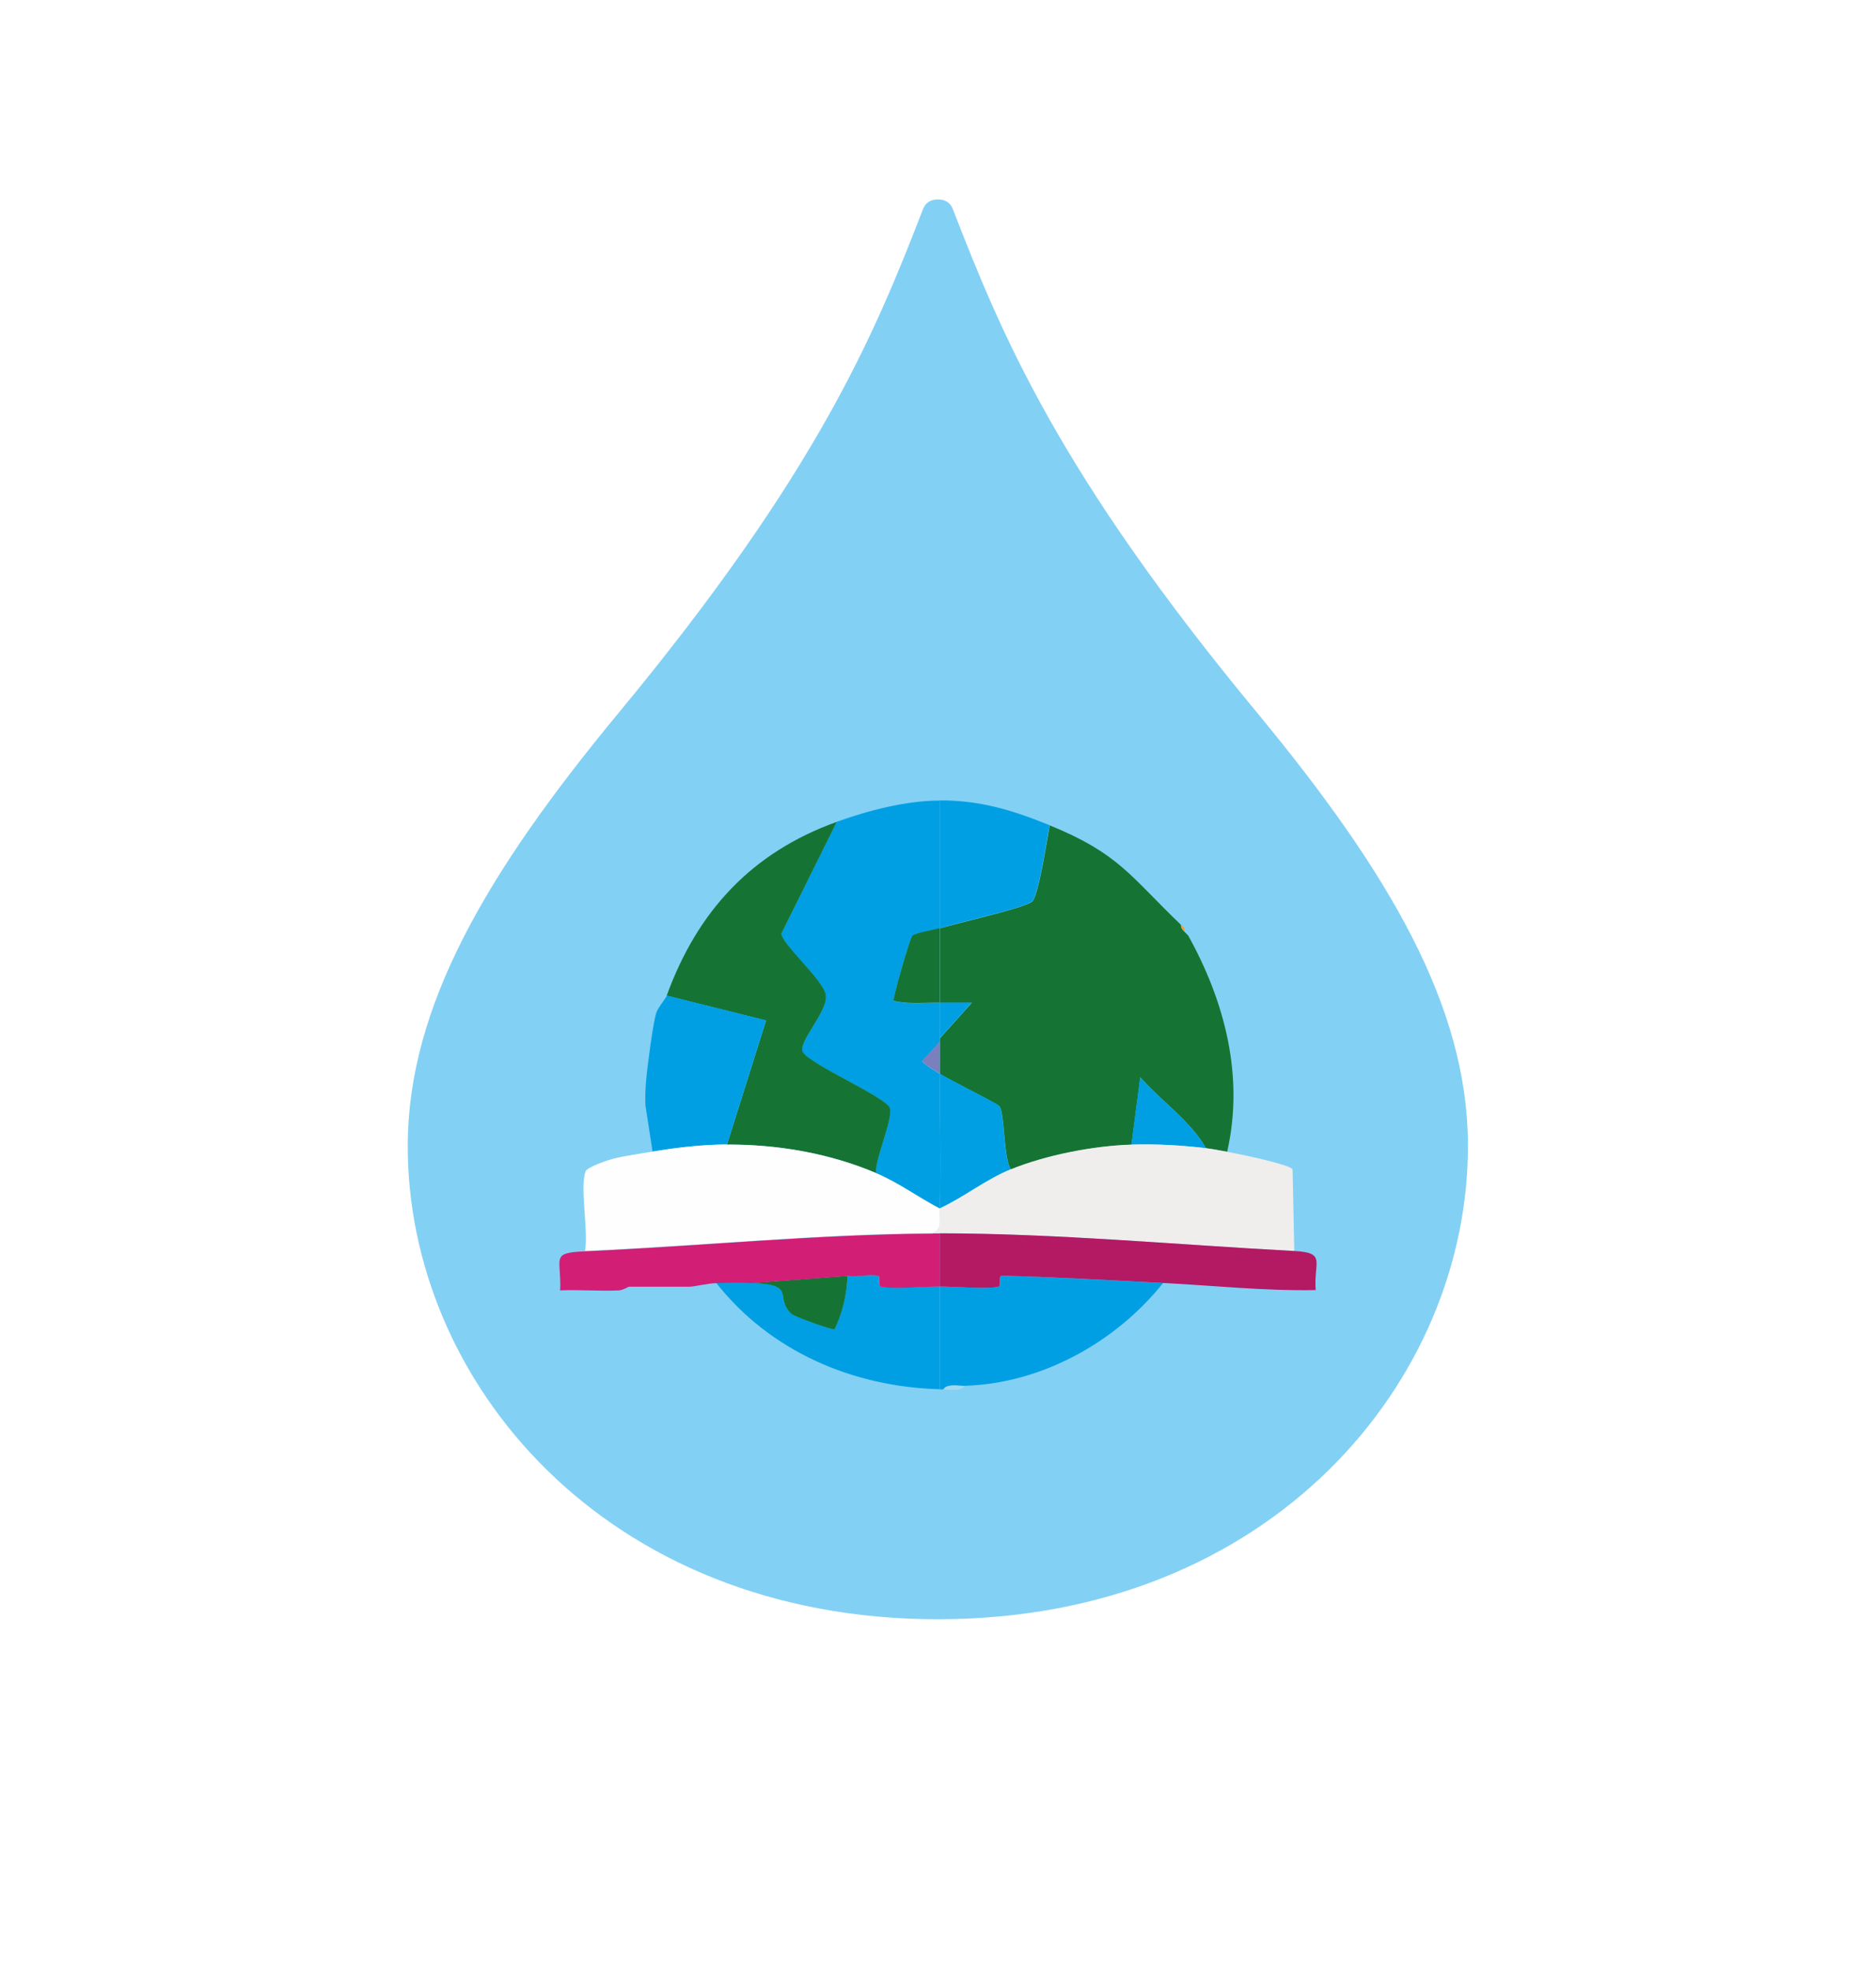
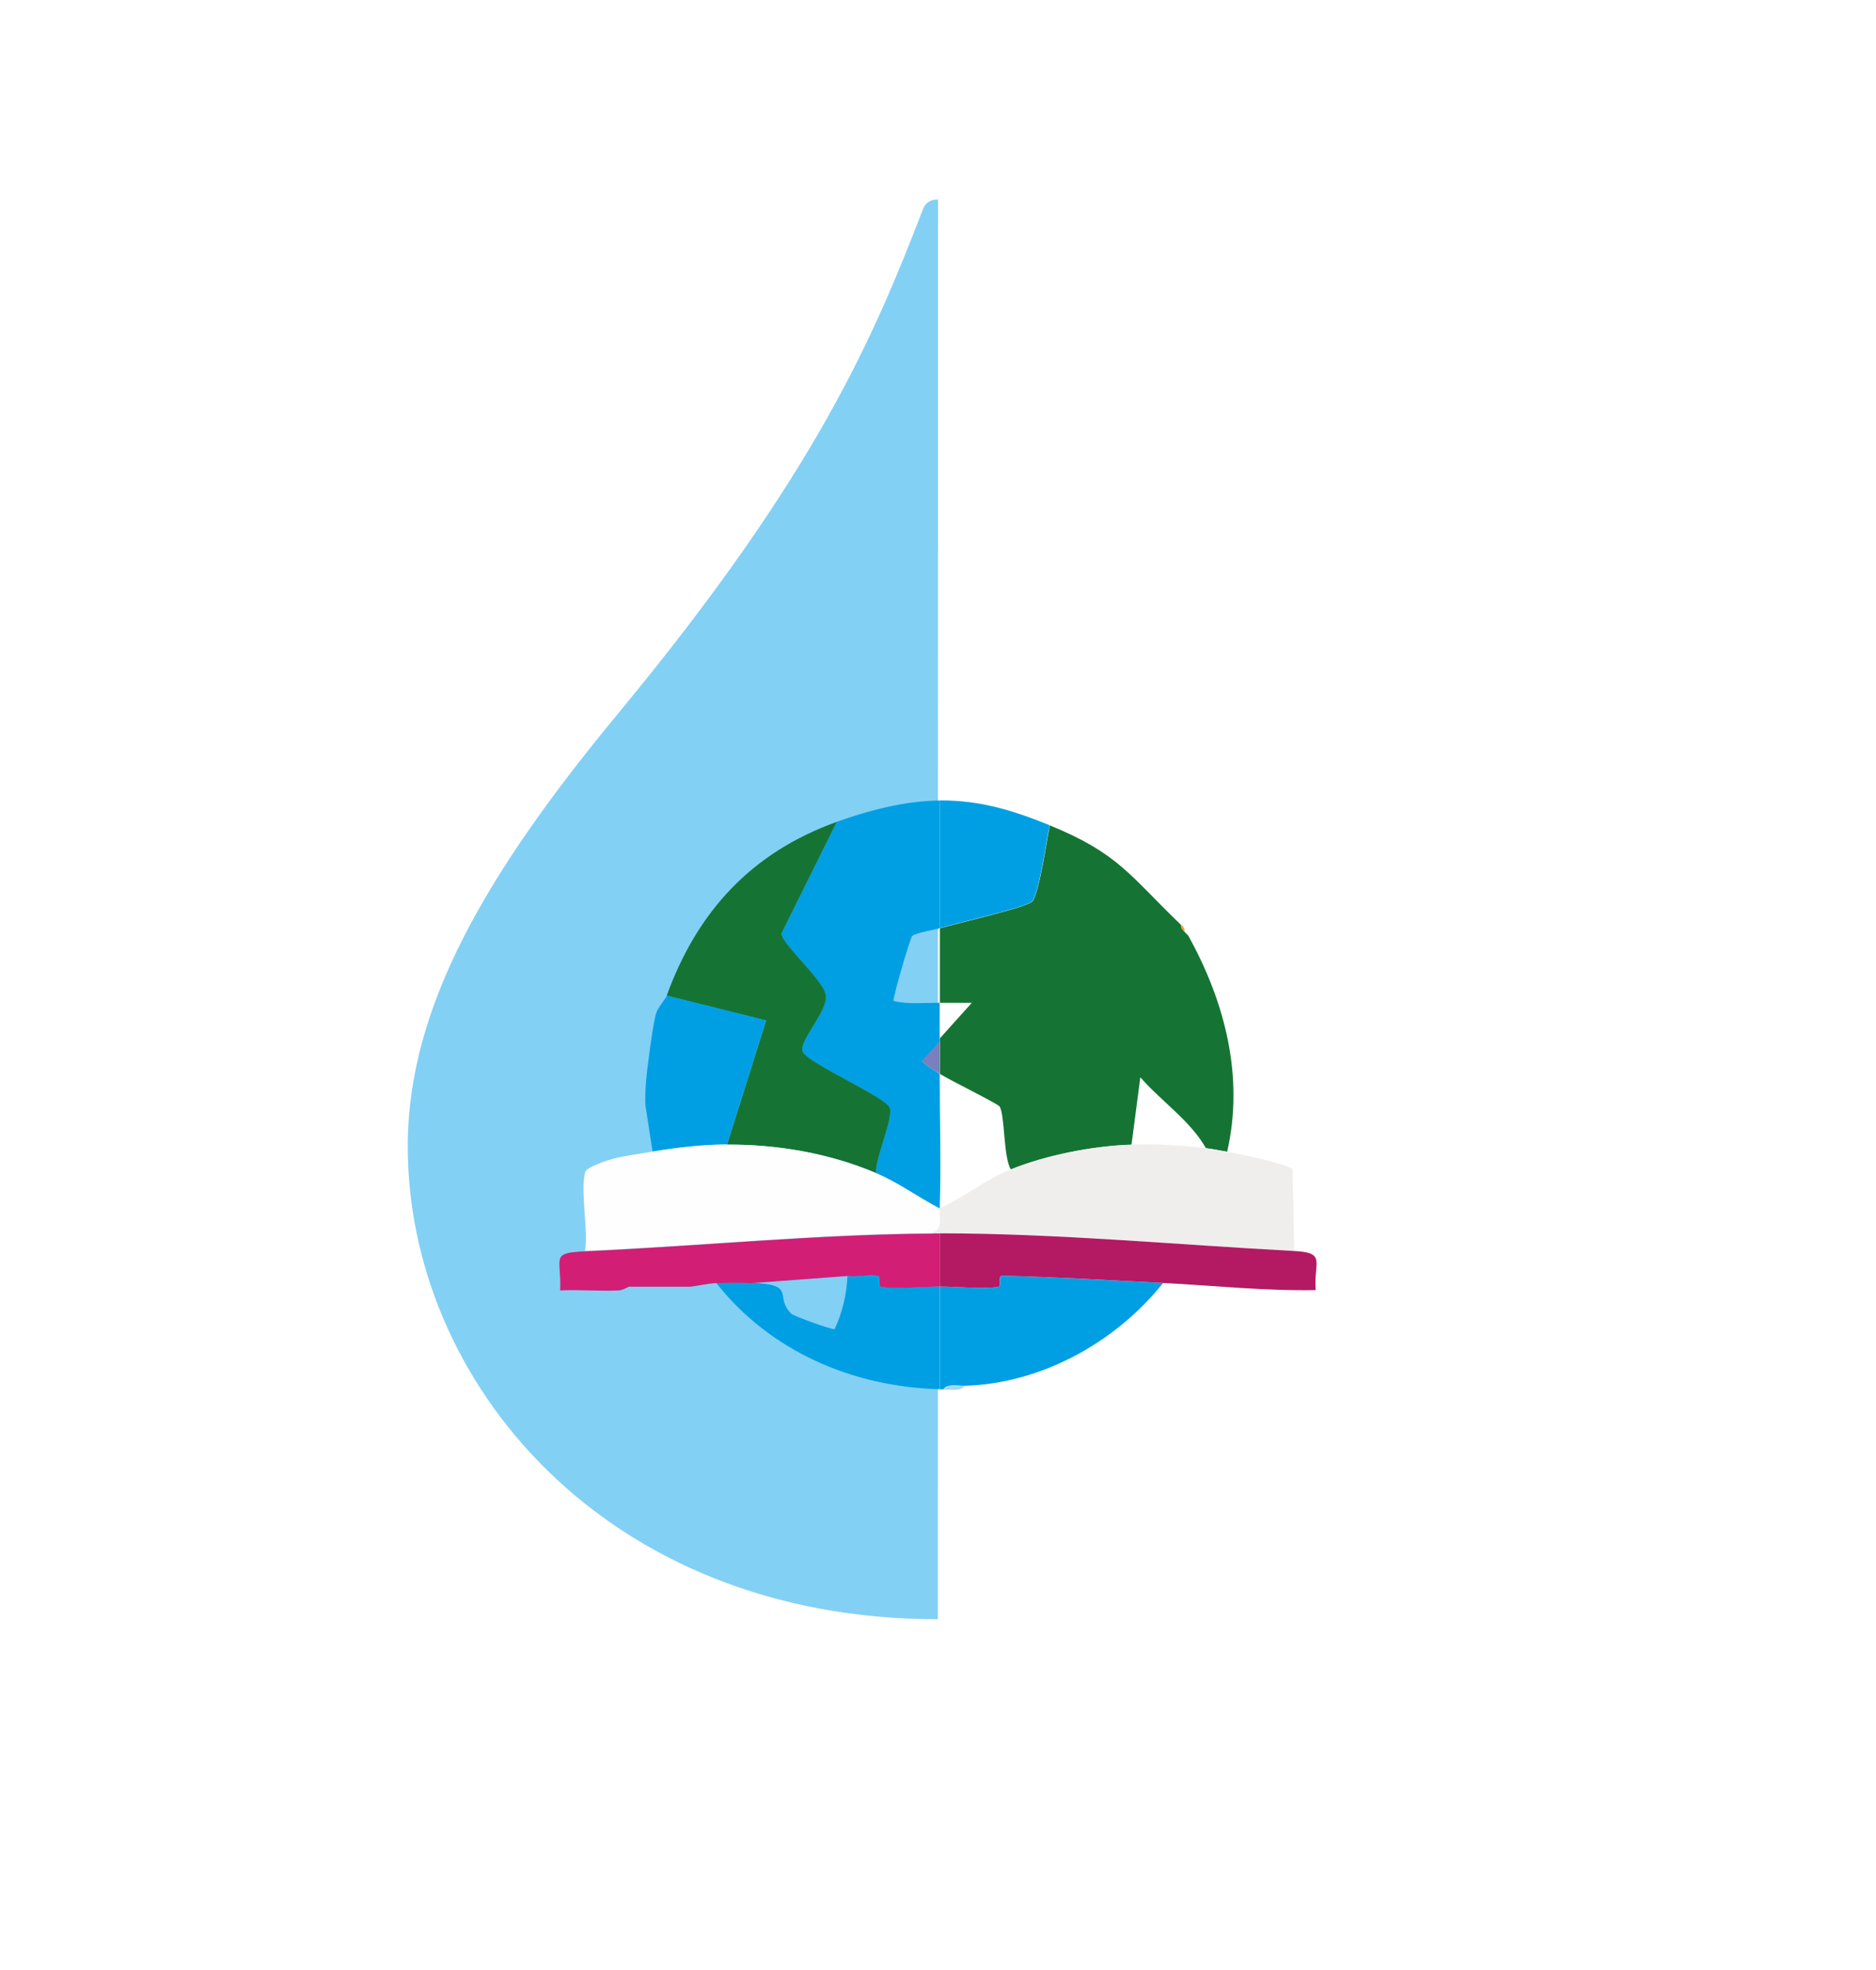
<svg xmlns="http://www.w3.org/2000/svg" id="Capa_1" viewBox="0 0 121 127">
  <defs>
    <style>.cls-1{fill:#efeeed;}.cls-2{filter:url(#drop-shadow-6);}.cls-3{fill:#fefefe;}.cls-4{fill:#83d0f5;}.cls-5{fill:#009fe3;}.cls-6{fill:#a3d9ef;}.cls-7{fill:#7980bd;}.cls-8{fill:#157433;}.cls-9{fill:#b41964;}.cls-10{fill:#f59d2d;}.cls-11{fill:#d21e75;}</style>
    <filter id="drop-shadow-6" x="30" y="45.5" width="61" height="51" filterUnits="userSpaceOnUse">
      <feOffset dx="0" dy="1" />
      <feGaussianBlur result="blur" stdDeviation="2" />
      <feFlood flood-color="#000100" flood-opacity=".25" />
      <feComposite in2="blur" operator="in" />
      <feComposite in="SourceGraphic" />
    </filter>
  </defs>
-   <path class="cls-4" d="M60.5,12.86c-.3,0-.75.07-.97.63-3.14,8.11-6.8,16.97-19.64,32.48-8.56,10.34-13.53,18.92-13.59,27.76-.1,15.26,12.68,30.66,34.19,30.66M60.5,12.86c.28,0,.75.07.96.63,3.15,8.11,6.79,16.97,19.64,32.48,8.55,10.34,13.53,18.92,13.58,27.76.09,15.26-12.67,30.66-34.19,30.66" />
+   <path class="cls-4" d="M60.5,12.86c-.3,0-.75.07-.97.63-3.14,8.11-6.8,16.97-19.64,32.48-8.56,10.34-13.53,18.92-13.59,27.76-.1,15.26,12.68,30.66,34.19,30.66M60.5,12.86" />
  <g class="cls-2">
    <path class="cls-8" d="M76.17,58.61c0,.22.08.32.23.46.08.07.14.16.23.23,2.37,4.26,3.63,9.1,2.52,13.95-.47-.08-.88-.17-1.37-.23-1-1.77-2.9-3.04-4.23-4.57l-.57,4.35c-2.46.08-5.49.67-7.78,1.6-.49-.79-.38-3.54-.73-4.07-.12-.18-3.28-1.73-3.85-2.1,0-.68,0-1.37,0-2.06,0-.08,0-.15,0-.23l2.06-2.29c-.68,0-1.37,0-2.06,0v-4.8c1.03-.31,5.48-1.32,5.95-1.72.42-.36.98-4.11,1.14-4.92,4.47,1.82,5.2,3.29,8.46,6.41Z" />
    <path class="cls-5" d="M60.61,50.6v8.24c-.4.12-1.6.3-1.78.51-.14.17-1.22,3.85-1.2,4.18.96.23,2,.11,2.98.12,0,.76,0,1.53,0,2.29,0,.08,0,.15,0,.23l-1.14,1.25c.33.34.76.56,1.14.81,0,2.88.1,5.81,0,8.69-1.39-.73-2.66-1.67-4.12-2.29-.06-.95,1.12-3.47.89-4.19s-5.09-2.78-5.6-3.59c-.39-.62,1.67-2.69,1.47-3.72-.19-.97-2.86-3.28-2.86-3.94l3.58-7.21c2.06-.74,4.44-1.36,6.63-1.37Z" />
    <path class="cls-8" d="M53.98,51.97l-3.58,7.21c0,.66,2.67,2.97,2.86,3.94.21,1.03-1.86,3.1-1.47,3.72.51.81,5.38,2.9,5.6,3.59.23.72-.95,3.24-.89,4.19-2.99-1.27-6.36-1.85-9.61-1.83l2.52-8-6.41-1.6c1.98-5.44,5.47-9.23,10.98-11.21Z" />
    <path class="cls-5" d="M43,63.18l6.41,1.6-2.52,8c-1.61.01-3.22.19-4.8.46l-.46-2.97c-.05-1.07.09-2.15.23-3.2.1-.74.27-2.07.46-2.75.09-.33.6-.91.69-1.14Z" />
    <path class="cls-5" d="M67.7,52.2c-.17.81-.72,4.56-1.14,4.92-.47.4-4.92,1.4-5.95,1.72v-8.24c2.64-.01,4.74.65,7.09,1.6Z" />
    <path class="cls-10" d="M76.4,59.06c-.15-.14-.24-.24-.23-.46.15.14.25.22.23.46Z" />
    <path class="cls-5" d="M75.02,81.71c-3.06,3.83-7.86,6.49-12.81,6.63-.43.01-1.12-.16-1.37.23-.08,0-.15,0-.23,0v-6.63c1,0,2.93.18,3.76.02.28-.05-.02-.66.25-.72,3.47.09,6.94.3,10.4.47Z" />
    <path class="cls-5" d="M54.66,81.25c.59.08,1.4-.12,1.93-.02.27.05-.03.66.25.72.84.16,2.76-.02,3.76-.02v6.63c-5.6-.15-10.93-2.44-14.41-6.86.75-.02,1.53-.03,2.29,0,2.98.11,1.41.9,2.57,2,.16.15,2.56,1.02,2.78.99.5-1.05.79-2.29.83-3.45Z" />
    <path class="cls-6" d="M62.21,88.35c-.25.38-.94.22-1.37.23.25-.39.94-.22,1.37-.23Z" />
-     <path class="cls-5" d="M60.61,68.21c.56.37,3.73,1.92,3.85,2.1.35.54.24,3.29.73,4.07-1.62.66-3,1.79-4.58,2.52.1-2.88,0-5.81,0-8.69Z" />
-     <path class="cls-5" d="M77.77,73.02c-1.57-.19-3.22-.28-4.8-.23l.57-4.35c1.33,1.53,3.24,2.81,4.23,4.57Z" />
-     <path class="cls-8" d="M60.61,58.84v4.8c-.98-.01-2.02.11-2.98-.12-.02-.32,1.06-4.01,1.2-4.18.18-.21,1.38-.39,1.78-.51Z" />
-     <path class="cls-5" d="M60.61,63.64c.68,0,1.37,0,2.06,0l-2.06,2.29c0-.76,0-1.53,0-2.29Z" />
    <path class="cls-7" d="M60.61,68.21c-.39-.25-.82-.47-1.14-.81l1.14-1.25c0,.68,0,1.37,0,2.06Z" />
-     <path class="cls-8" d="M54.66,81.25c-.03,1.16-.32,2.4-.83,3.45-.22.04-2.62-.84-2.78-.99-1.16-1.1.41-1.89-2.57-2l6.18-.46Z" />
    <path class="cls-3" d="M46.88,72.79c3.25-.02,6.62.56,9.61,1.83,1.46.62,2.73,1.56,4.12,2.29-.02.65.24,1.31-.46,1.6-7.38.04-15,.81-22.42,1.14.24-1.31-.34-4.01.03-5.12.1-.29,1.41-.73,1.8-.83.68-.18,1.78-.33,2.52-.46,1.58-.26,3.19-.45,4.8-.46Z" />
    <path class="cls-11" d="M60.15,78.51c.15,0,.31,0,.46,0v3.43c-1,0-2.93.18-3.76.02-.28-.05.02-.66-.25-.72-.53-.1-1.35.1-1.93.02l-6.18.46c-.75-.03-1.53-.02-2.29,0-.61.02-1.41.23-1.72.23h-3.89c-.08,0-.38.22-.68.24-1.26.06-2.53-.06-3.78,0,.09-2.12-.66-2.42,1.6-2.52,7.42-.33,15.03-1.1,22.42-1.14Z" />
    <path class="cls-1" d="M72.96,72.79c1.59-.05,3.23.04,4.8.23.5.06.9.15,1.37.23.65.11,4.02.81,4.24,1.13l.11,5.27c-7.53-.4-15.38-1.13-22.88-1.14-.15,0-.31,0-.46,0,.7-.29.43-.95.46-1.6,1.58-.73,2.96-1.86,4.58-2.52,2.28-.93,5.32-1.52,7.78-1.6Z" />
    <path class="cls-9" d="M83.49,79.65c2.08.11,1.23.7,1.37,2.52-3.28.06-6.56-.29-9.84-.46-3.46-.18-6.93-.38-10.4-.47-.28.05.02.66-.25.72-.84.16-2.76-.02-3.76-.02v-3.43c7.49,0,15.34.74,22.88,1.14Z" />
  </g>
</svg>